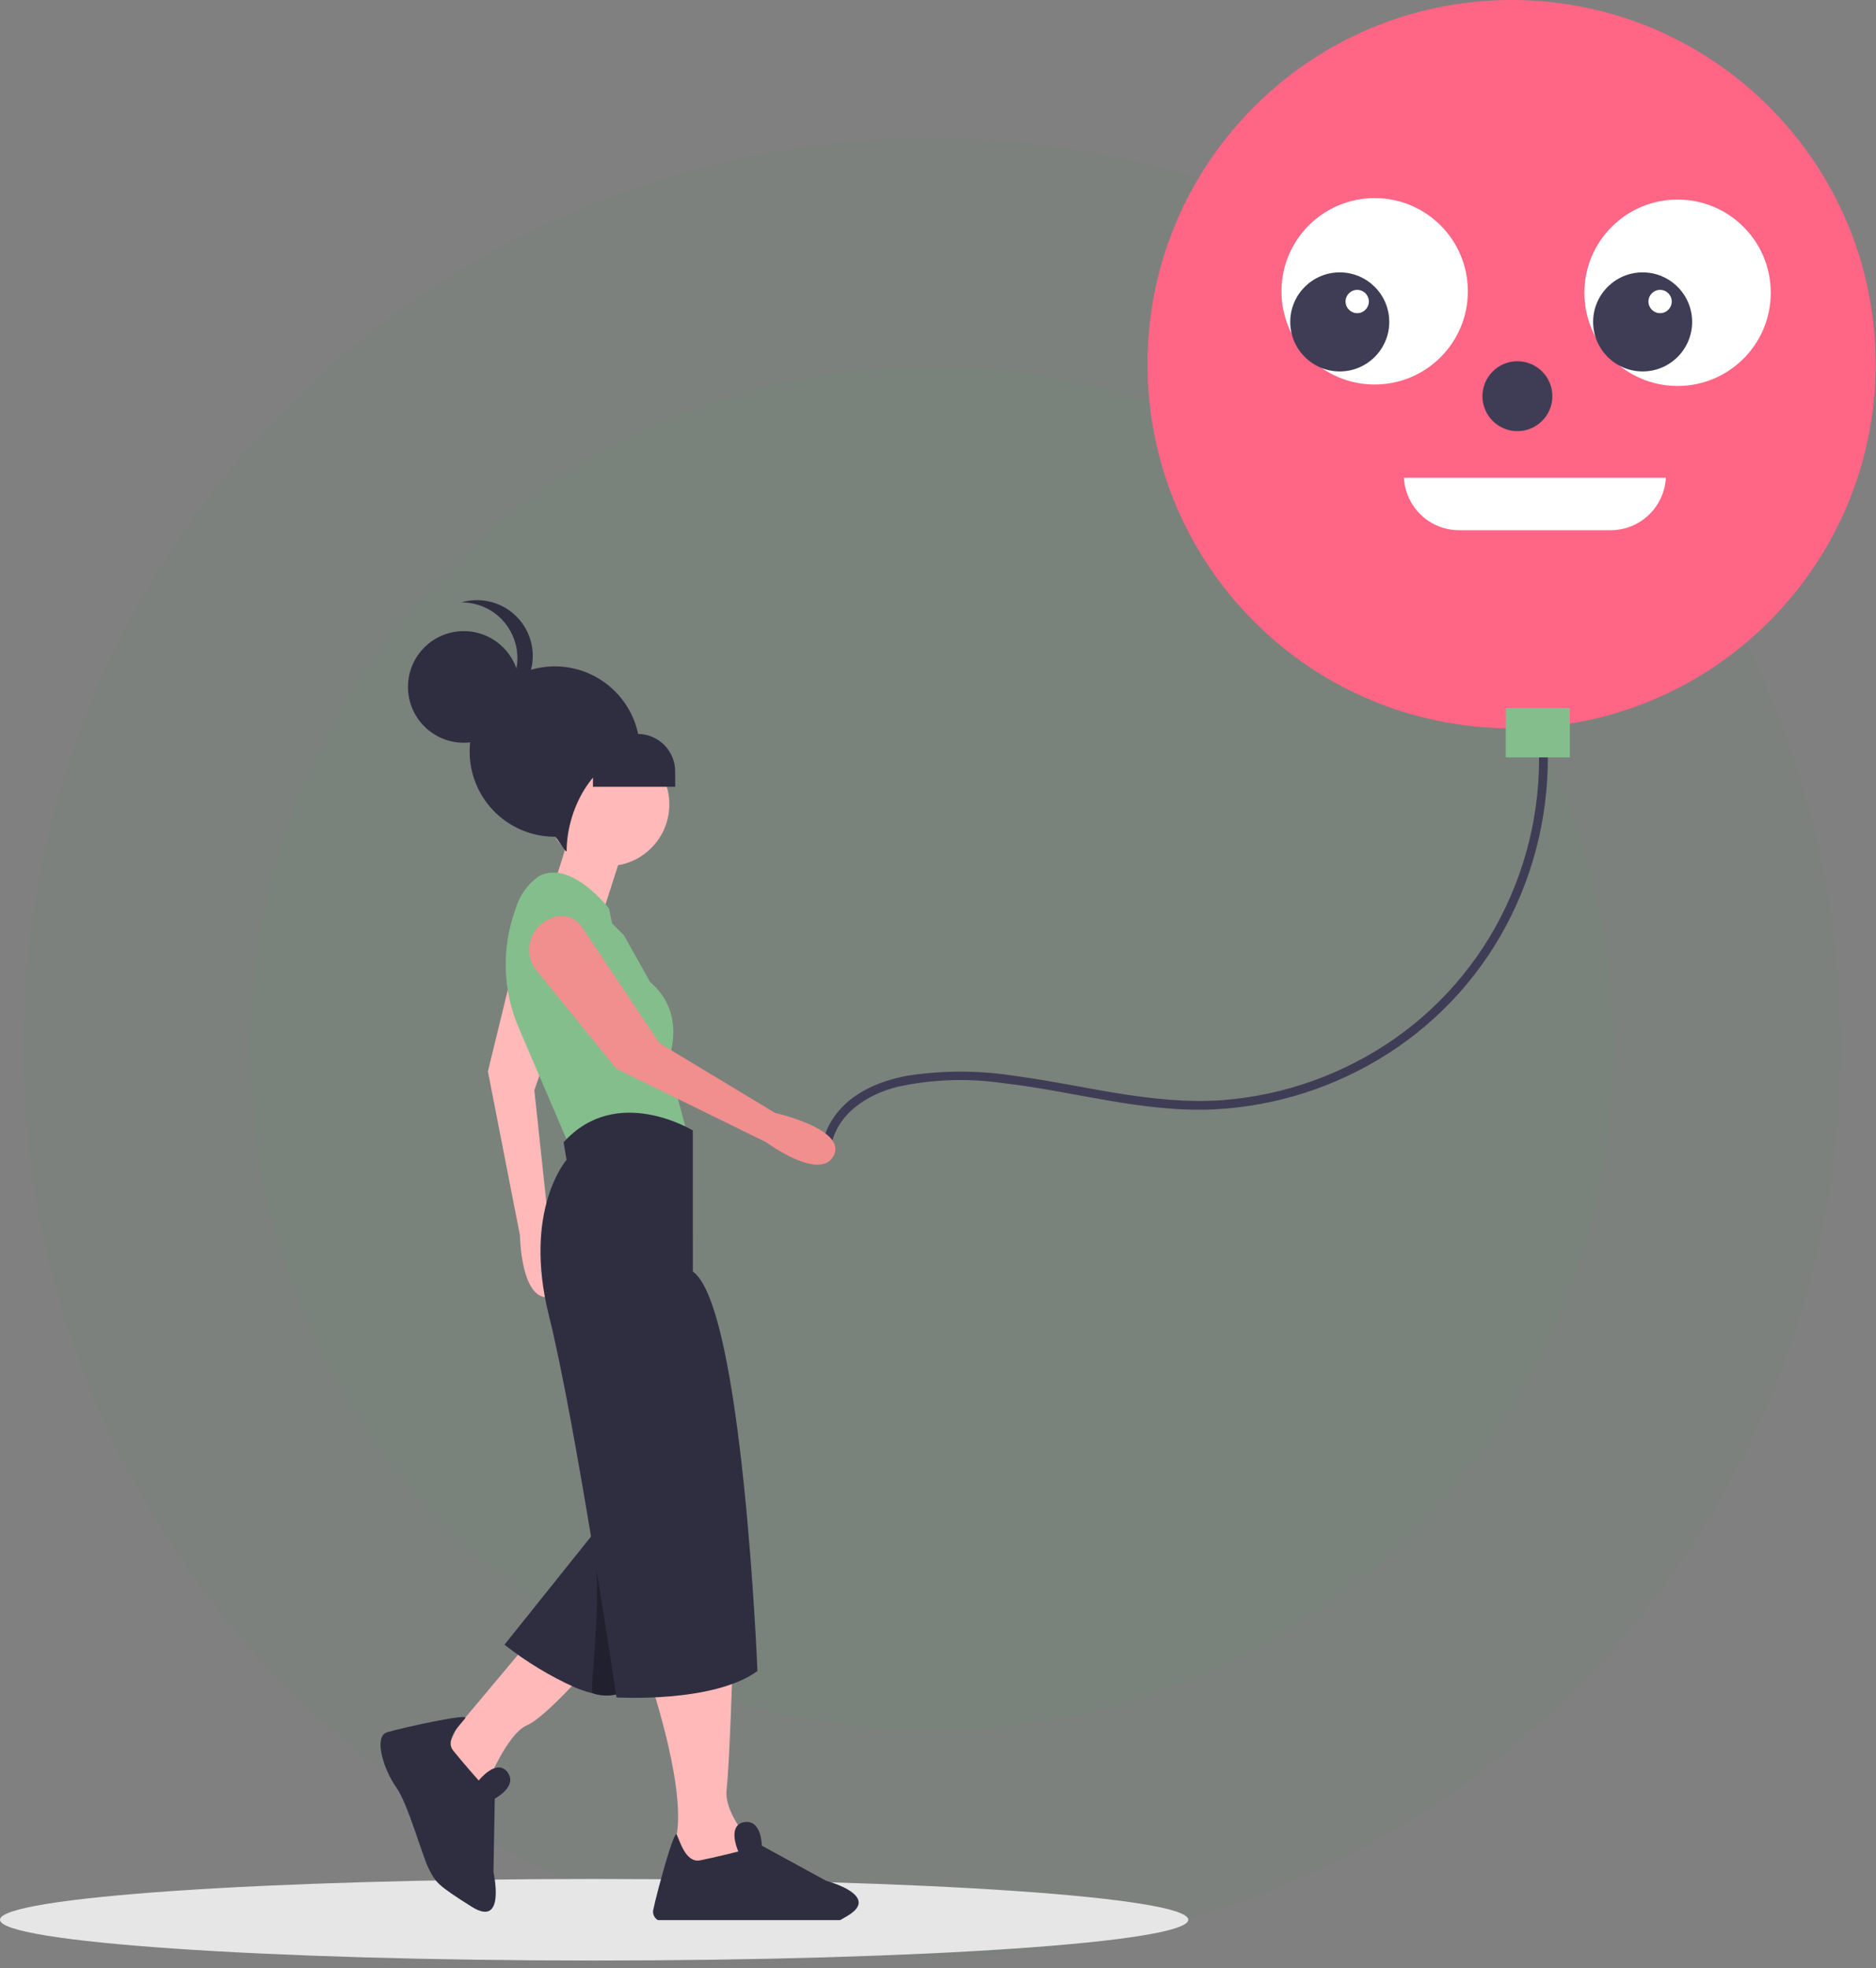
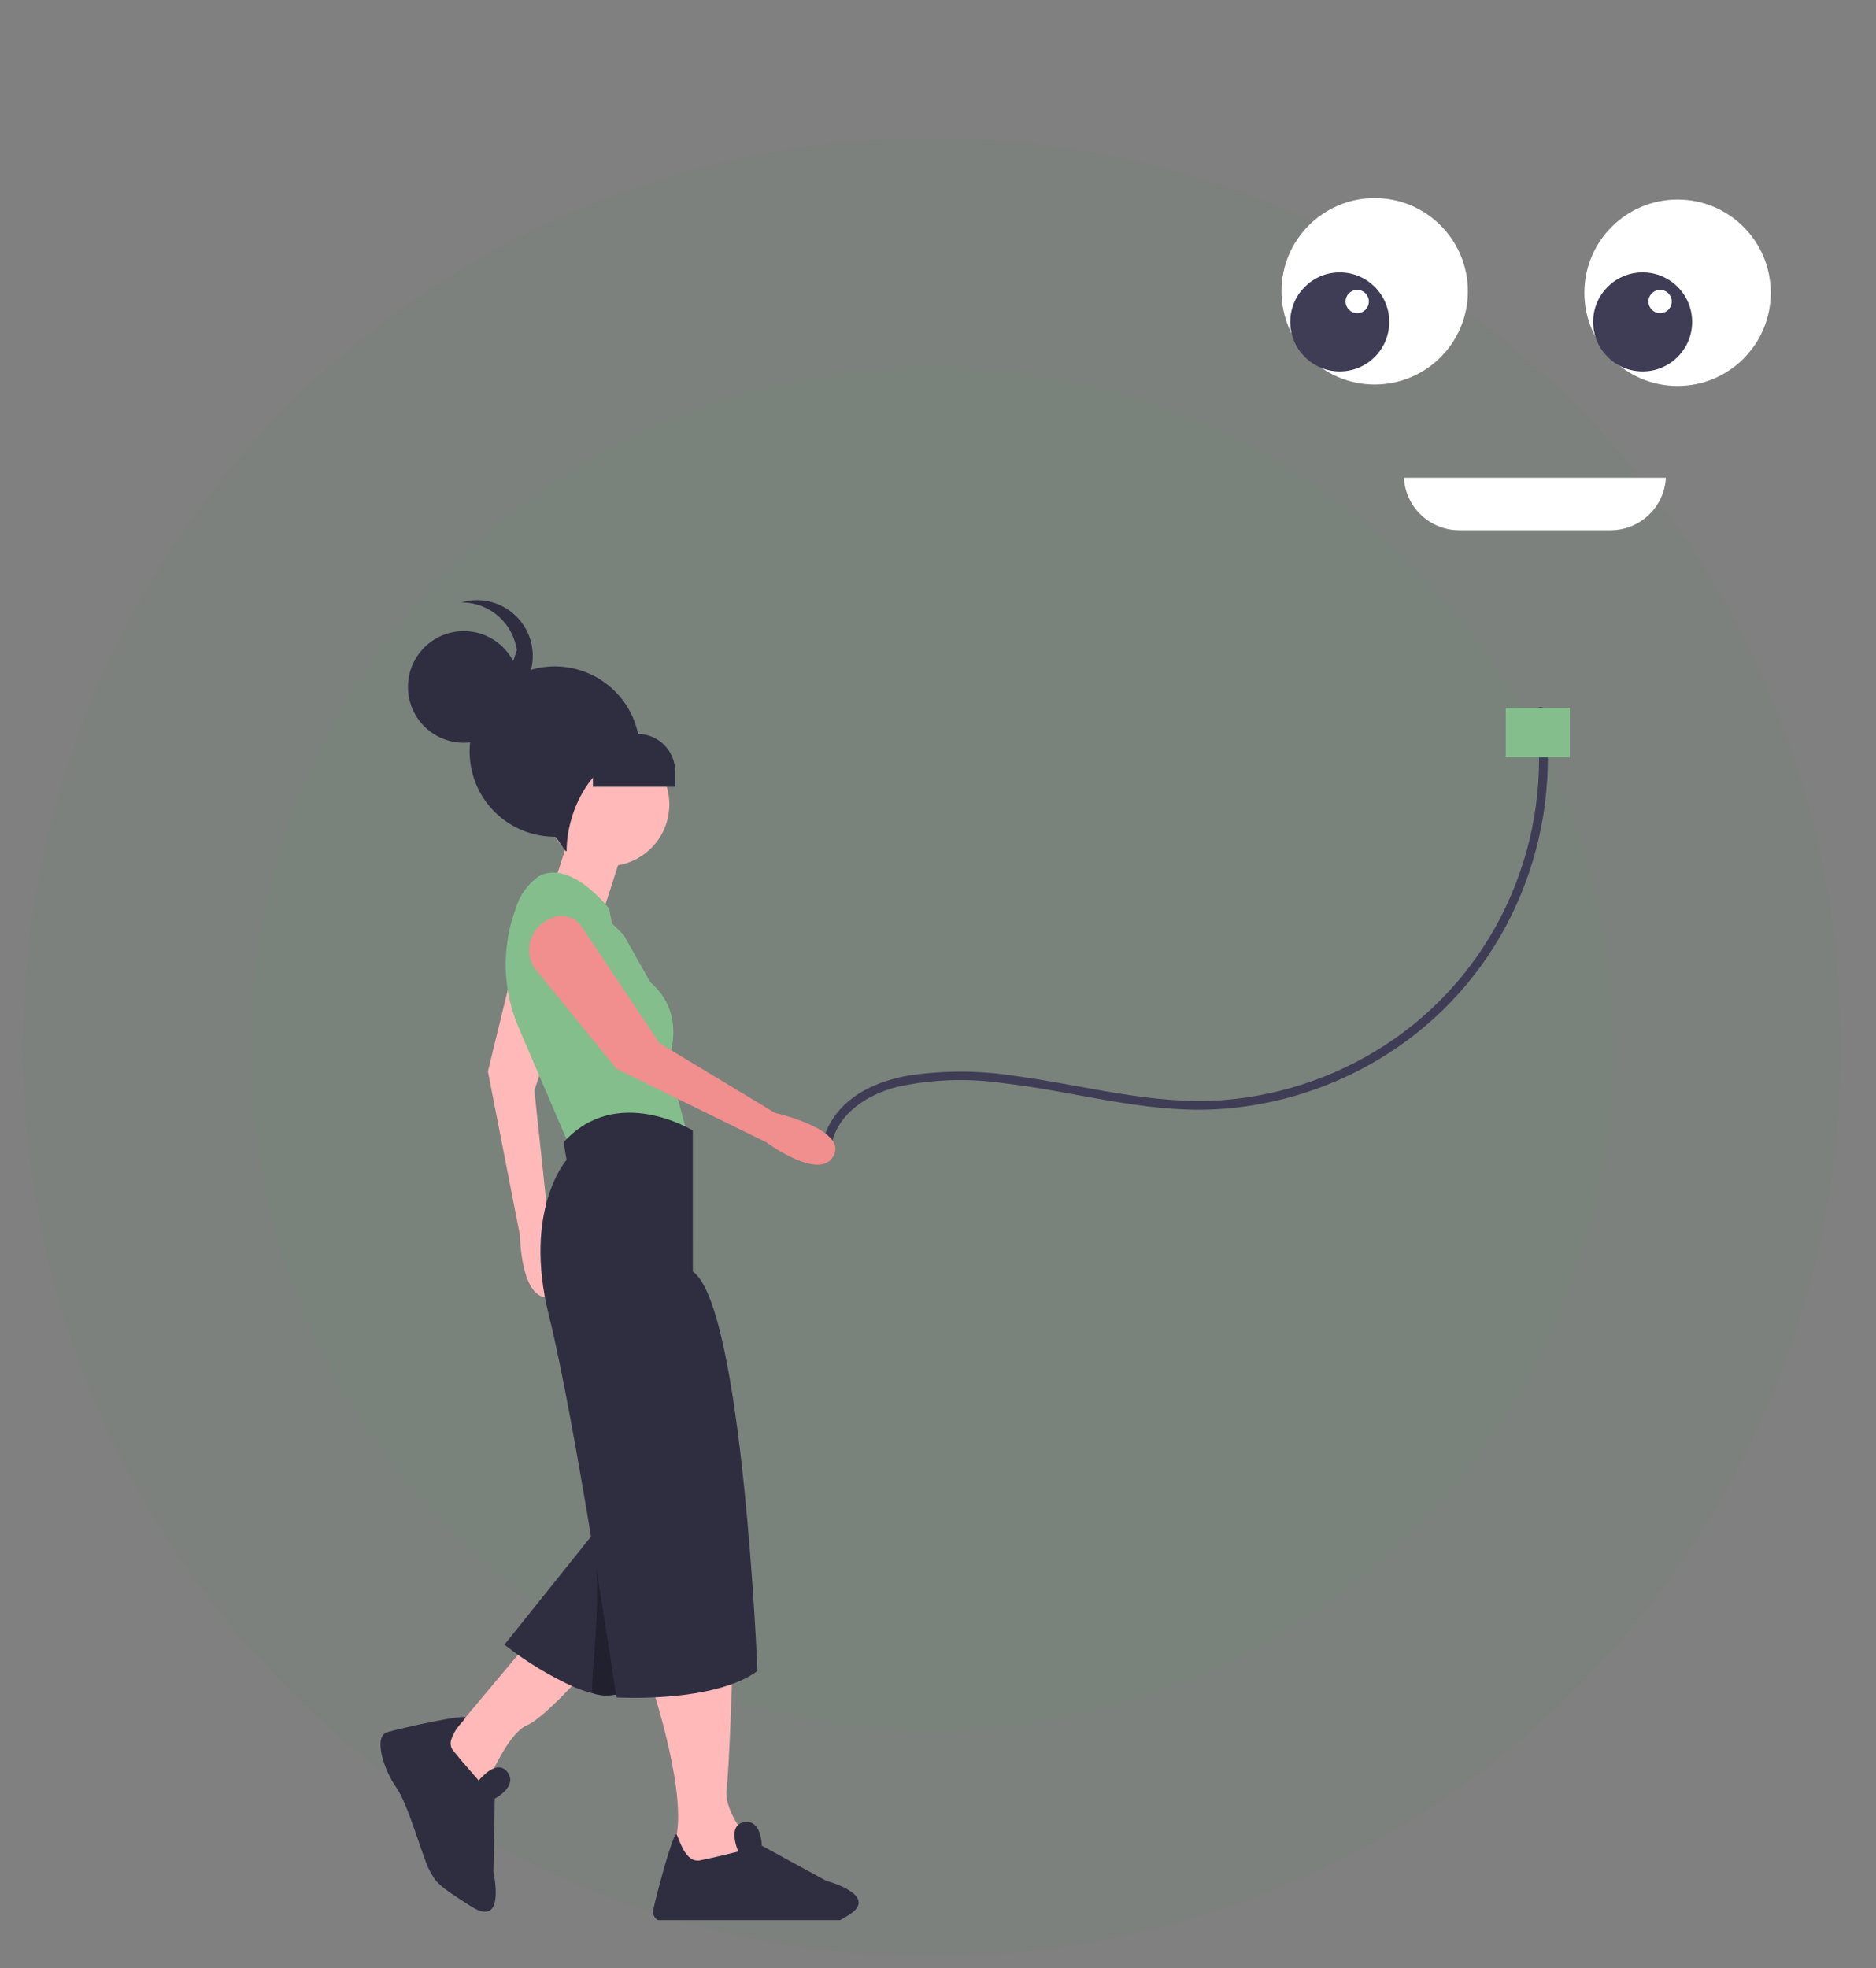
<svg xmlns="http://www.w3.org/2000/svg" width="143" height="150" viewBox="0 0 143 150" fill="none">
  <rect x="0" y="0" width="143" height="150" fill="#808080" stroke="none" />
  <g clip-path="url(#clip0_103_401)">
    <path d="M71.045 131.88C99.745 131.88 123.01 108.615 123.01 79.915C123.01 51.216 99.745 27.95 71.045 27.95C42.346 27.95 19.08 51.216 19.08 79.915C19.08 108.615 42.346 131.88 71.045 131.88Z" fill="#4E9459" fill-opacity="0.05" />
    <path d="M71.045 149.088C109.311 149.088 140.332 118.067 140.332 79.801C140.332 41.535 109.311 10.514 71.045 10.514C32.779 10.514 1.758 41.535 1.758 79.801C1.758 118.067 32.779 149.088 71.045 149.088Z" fill="#4E9459" fill-opacity="0.05" />
-     <path d="M45.289 149.41C70.301 149.41 90.578 148.018 90.578 146.302C90.578 144.585 70.301 143.194 45.289 143.194C20.277 143.194 0 144.585 0 146.302C0 148.018 20.277 149.41 45.289 149.41Z" fill="#E6E6E6" />
    <path d="M63.345 87.38C63.789 84.88 66.09 83.417 68.385 82.83C71.037 82.249 73.773 82.153 76.46 82.545C81.826 83.154 87.096 84.799 92.541 84.545C97.276 84.307 101.865 82.83 105.851 80.262C109.859 77.685 113.09 74.064 115.195 69.788C117.314 65.485 118.254 60.696 117.919 55.911C117.875 55.316 117.807 54.724 117.719 54.133C117.659 53.71 117.019 53.89 117.077 54.31C117.725 59.068 117.055 63.912 115.141 68.315C113.261 72.673 110.207 76.423 106.319 79.146C102.442 81.853 97.912 83.474 93.199 83.839C87.823 84.232 82.599 82.686 77.316 81.986C74.648 81.57 71.932 81.563 69.262 81.964C66.902 82.375 64.481 83.43 63.269 85.616C62.993 86.11 62.8 86.647 62.699 87.204C62.629 87.622 63.27 87.802 63.345 87.38Z" fill="#3F3D56" />
-     <path d="M115.222 55.502C130.548 55.502 142.973 43.078 142.973 27.751C142.973 12.425 130.548 0 115.222 0C99.895 0 87.471 12.425 87.471 27.751C87.471 43.078 99.895 55.502 115.222 55.502Z" fill="#FF6584" />
    <path d="M104.786 29.304C108.709 29.304 111.89 26.124 111.89 22.2C111.89 18.277 108.709 15.096 104.786 15.096C100.862 15.096 97.682 18.277 97.682 22.2C97.682 26.124 100.862 29.304 104.786 29.304Z" fill="white" />
    <path d="M107.014 36.409C107.071 37.488 107.54 38.504 108.323 39.248C109.107 39.992 110.146 40.408 111.227 40.409H122.771C123.851 40.408 124.89 39.992 125.674 39.248C126.457 38.504 126.926 37.488 126.983 36.409H107.014Z" fill="white" />
    <path d="M102.124 28.306C104.208 28.306 105.898 26.616 105.898 24.532C105.898 22.448 104.208 20.758 102.124 20.758C100.039 20.758 98.35 22.448 98.35 24.532C98.35 26.616 100.039 28.306 102.124 28.306Z" fill="#3F3D56" />
    <path d="M103.454 23.866C103.945 23.866 104.342 23.468 104.342 22.978C104.342 22.487 103.945 22.09 103.454 22.09C102.964 22.09 102.566 22.487 102.566 22.978C102.566 23.468 102.964 23.866 103.454 23.866Z" fill="white" />
    <path d="M127.875 29.415C131.799 29.415 134.979 26.235 134.979 22.311C134.979 18.388 131.799 15.207 127.875 15.207C123.952 15.207 120.771 18.388 120.771 22.311C120.771 26.235 123.952 29.415 127.875 29.415Z" fill="white" />
    <path d="M125.211 28.306C127.296 28.306 128.985 26.616 128.985 24.532C128.985 22.448 127.296 20.758 125.211 20.758C123.127 20.758 121.438 22.448 121.438 24.532C121.438 26.616 123.127 28.306 125.211 28.306Z" fill="#3F3D56" />
    <path d="M126.542 23.866C127.033 23.866 127.43 23.468 127.43 22.978C127.43 22.487 127.033 22.09 126.542 22.09C126.052 22.09 125.654 22.487 125.654 22.978C125.654 23.468 126.052 23.866 126.542 23.866Z" fill="white" />
-     <path d="M115.666 32.857C117.137 32.857 118.33 31.664 118.33 30.193C118.33 28.721 117.137 27.529 115.666 27.529C114.195 27.529 113.002 28.721 113.002 30.193C113.002 31.664 114.195 32.857 115.666 32.857Z" fill="#3F3D56" />
    <path d="M119.661 53.947H114.777V57.721H119.661V53.947Z" fill="#84BE8D" />
    <path d="M49.565 128.123C49.565 128.123 52.699 137.301 51.355 140.659L55.385 144.24L57.846 141.106C57.846 141.106 55.16 138.42 55.385 136.406C55.608 134.392 55.833 127.228 55.833 127.228L49.565 128.123Z" fill="#FFB9B9" />
    <path d="M64.562 146.03L64.044 146.33H50.148C50.019 146.256 49.916 146.145 49.852 146.011C49.787 145.878 49.765 145.727 49.788 145.581C49.853 145.249 50.019 144.573 50.224 143.796C50.711 141.958 51.424 139.55 51.581 139.807C51.798 140.207 52.245 141.997 53.366 141.775C54.487 141.553 56.277 141.102 56.277 141.102C56.277 141.102 55.638 139.666 56.249 139.086C56.38 138.963 56.547 138.885 56.725 138.863C58.068 138.641 58.068 140.654 58.068 140.654L62.992 143.34C63.416 143.457 63.831 143.609 64.231 143.793C65.235 144.265 66.223 145.064 64.562 146.03Z" fill="#2F2E41" />
    <path d="M40.612 124.766L34.792 131.705L33.225 135.287L35.24 136.854L37.031 136.182C37.031 136.182 38.598 132.153 40.165 131.482C41.732 130.811 45.538 126.333 45.538 126.333L40.612 124.766Z" fill="#FFB9B9" />
    <path d="M52.811 119.441L49.843 124.941L47.716 128.881C46.915 129.264 45.996 129.321 45.153 129.04C44.698 128.924 44.253 128.775 43.819 128.595C41.905 127.731 40.103 126.638 38.453 125.34L43.566 118.951L45.236 116.867L45.636 116.367L47.545 117.184L50.914 118.623L52.811 119.441Z" fill="#2F2E41" />
    <path d="M39.562 71.928L37.191 81.654L39.632 94.132C39.632 94.132 39.692 99.232 41.932 98.846C44.172 98.46 41.825 93.315 41.825 93.315L40.731 83.084L44.231 72.976C44.362 72.562 44.344 72.115 44.179 71.713C44.015 71.311 43.715 70.98 43.331 70.776C43.016 70.573 42.66 70.442 42.288 70.391C41.917 70.339 41.539 70.369 41.18 70.479C40.821 70.589 40.491 70.775 40.212 71.025C39.932 71.276 39.711 71.584 39.562 71.928Z" fill="#FFB9B9" />
    <path d="M47.883 63.546L45.867 69.814L42.062 67.799C42.679 66.113 43.202 64.394 43.63 62.65C43.633 61.976 47.883 63.546 47.883 63.546Z" fill="#FFB9B9" />
    <path d="M46.32 66.005C48.916 66.005 51.021 63.9 51.021 61.304C51.021 58.708 48.916 56.603 46.32 56.603C43.724 56.603 41.619 58.708 41.619 61.304C41.619 63.9 43.724 66.005 46.32 66.005Z" fill="#FFB9B9" />
    <path d="M47.551 71.266L46.651 70.366L46.428 69.247C46.428 69.247 43.517 65.442 41.056 66.785C40.199 67.399 39.576 68.287 39.289 69.301C38.21 72.255 38.311 75.511 39.571 78.393L43.517 87.603L52.471 86.703L50.904 80.891C50.904 80.891 52.471 77.309 49.562 74.847L47.551 71.266Z" fill="#84BE8D" />
    <path opacity="0.3" d="M52.81 119.441L49.842 124.941L47.715 128.881C46.914 129.264 45.995 129.321 45.152 129.04C44.982 127.907 45.998 121.922 45.199 117.04L45.235 116.865L45.635 116.365L47.544 117.182L50.913 118.621L52.81 119.441Z" fill="black" />
    <path d="M52.811 86.152C52.811 86.152 46.991 82.57 42.962 87.052L43.186 88.395C43.186 88.395 39.828 92.2 41.843 100.259C43.858 108.318 46.992 129.359 46.992 129.359C46.992 129.359 54.379 129.807 57.737 127.344C57.737 127.344 56.618 99.586 52.812 96.901L52.811 86.152Z" fill="#2F2E41" />
    <path d="M40.675 73.684L46.991 81.451L58.408 87.051C58.408 87.051 62.508 90.086 63.551 88.07C64.594 86.054 59.079 84.813 59.079 84.813L50.263 79.495L44.324 70.595C44.074 70.241 43.708 69.985 43.289 69.873C42.87 69.76 42.425 69.798 42.031 69.979C41.678 70.108 41.358 70.313 41.092 70.578C40.827 70.844 40.622 71.164 40.493 71.517C40.364 71.87 40.314 72.246 40.345 72.621C40.376 72.995 40.489 73.358 40.675 73.684Z" fill="#F18E8E" />
    <path d="M36.49 135.69C36.49 135.69 37.862 133.964 38.682 135.052C39.502 136.14 37.715 137.071 37.715 137.071L37.615 142.68C37.615 142.68 38.59 146.969 35.958 145.312C33.326 143.655 33.223 143.457 32.705 142.464C32.187 141.471 31.118 137.485 30.195 136.199C29.272 134.913 28.426 132.325 29.522 132.005C30.618 131.685 35.722 130.549 35.472 130.928C35.222 131.307 33.837 132.528 34.553 133.421C35.269 134.314 36.49 135.69 36.49 135.69Z" fill="#2F2E41" />
    <path d="M48.783 57.292C48.783 57.286 48.783 57.281 48.783 57.275C48.783 55.991 48.402 54.736 47.689 53.668C46.975 52.601 45.962 51.769 44.775 51.277C43.589 50.786 42.284 50.657 41.024 50.908C39.765 51.158 38.608 51.777 37.7 52.685C36.792 53.593 36.174 54.749 35.924 56.009C35.673 57.268 35.802 58.573 36.293 59.76C36.784 60.946 37.616 61.96 38.684 62.673C39.752 63.386 41.007 63.767 42.291 63.767C42.442 63.767 43.038 64.896 43.191 64.886C43.196 61.459 45.412 57.522 48.783 57.292Z" fill="#2F2E41" />
    <path d="M35.351 56.603C37.7 56.603 39.604 54.699 39.604 52.35C39.604 50.001 37.7 48.097 35.351 48.097C33.002 48.097 31.098 50.001 31.098 52.35C31.098 54.699 33.002 56.603 35.351 56.603Z" fill="#2F2E41" />
-     <path d="M35.155 45.908C36.182 45.899 37.177 46.262 37.957 46.93C38.737 47.598 39.248 48.526 39.396 49.542C39.544 50.559 39.319 51.594 38.762 52.457C38.205 53.32 37.355 53.952 36.368 54.236C36.978 54.235 37.58 54.103 38.133 53.849C38.687 53.595 39.18 53.224 39.578 52.763C39.977 52.302 40.271 51.76 40.441 51.175C40.612 50.59 40.655 49.975 40.567 49.373C40.479 48.77 40.262 48.193 39.932 47.681C39.601 47.169 39.164 46.734 38.651 46.406C38.138 46.077 37.56 45.863 36.957 45.778C36.353 45.692 35.739 45.738 35.154 45.911L35.155 45.908Z" fill="#2F2E41" />
+     <path d="M35.155 45.908C36.182 45.899 37.177 46.262 37.957 46.93C38.737 47.598 39.248 48.526 39.396 49.542C38.205 53.32 37.355 53.952 36.368 54.236C36.978 54.235 37.58 54.103 38.133 53.849C38.687 53.595 39.18 53.224 39.578 52.763C39.977 52.302 40.271 51.76 40.441 51.175C40.612 50.59 40.655 49.975 40.567 49.373C40.479 48.77 40.262 48.193 39.932 47.681C39.601 47.169 39.164 46.734 38.651 46.406C38.138 46.077 37.56 45.863 36.957 45.778C36.353 45.692 35.739 45.738 35.154 45.911L35.155 45.908Z" fill="#2F2E41" />
    <path d="M45.199 55.932H48.606C48.982 55.932 49.354 56.006 49.701 56.15C50.048 56.294 50.363 56.504 50.629 56.77C50.894 57.035 51.105 57.351 51.248 57.698C51.392 58.045 51.466 58.416 51.466 58.792V59.961H45.199V55.932Z" fill="#2F2E41" />
  </g>
  <defs>
    <clipPath id="clip0_103_401">
      <rect width="142.972" height="150" fill="white" />
    </clipPath>
  </defs>
</svg>